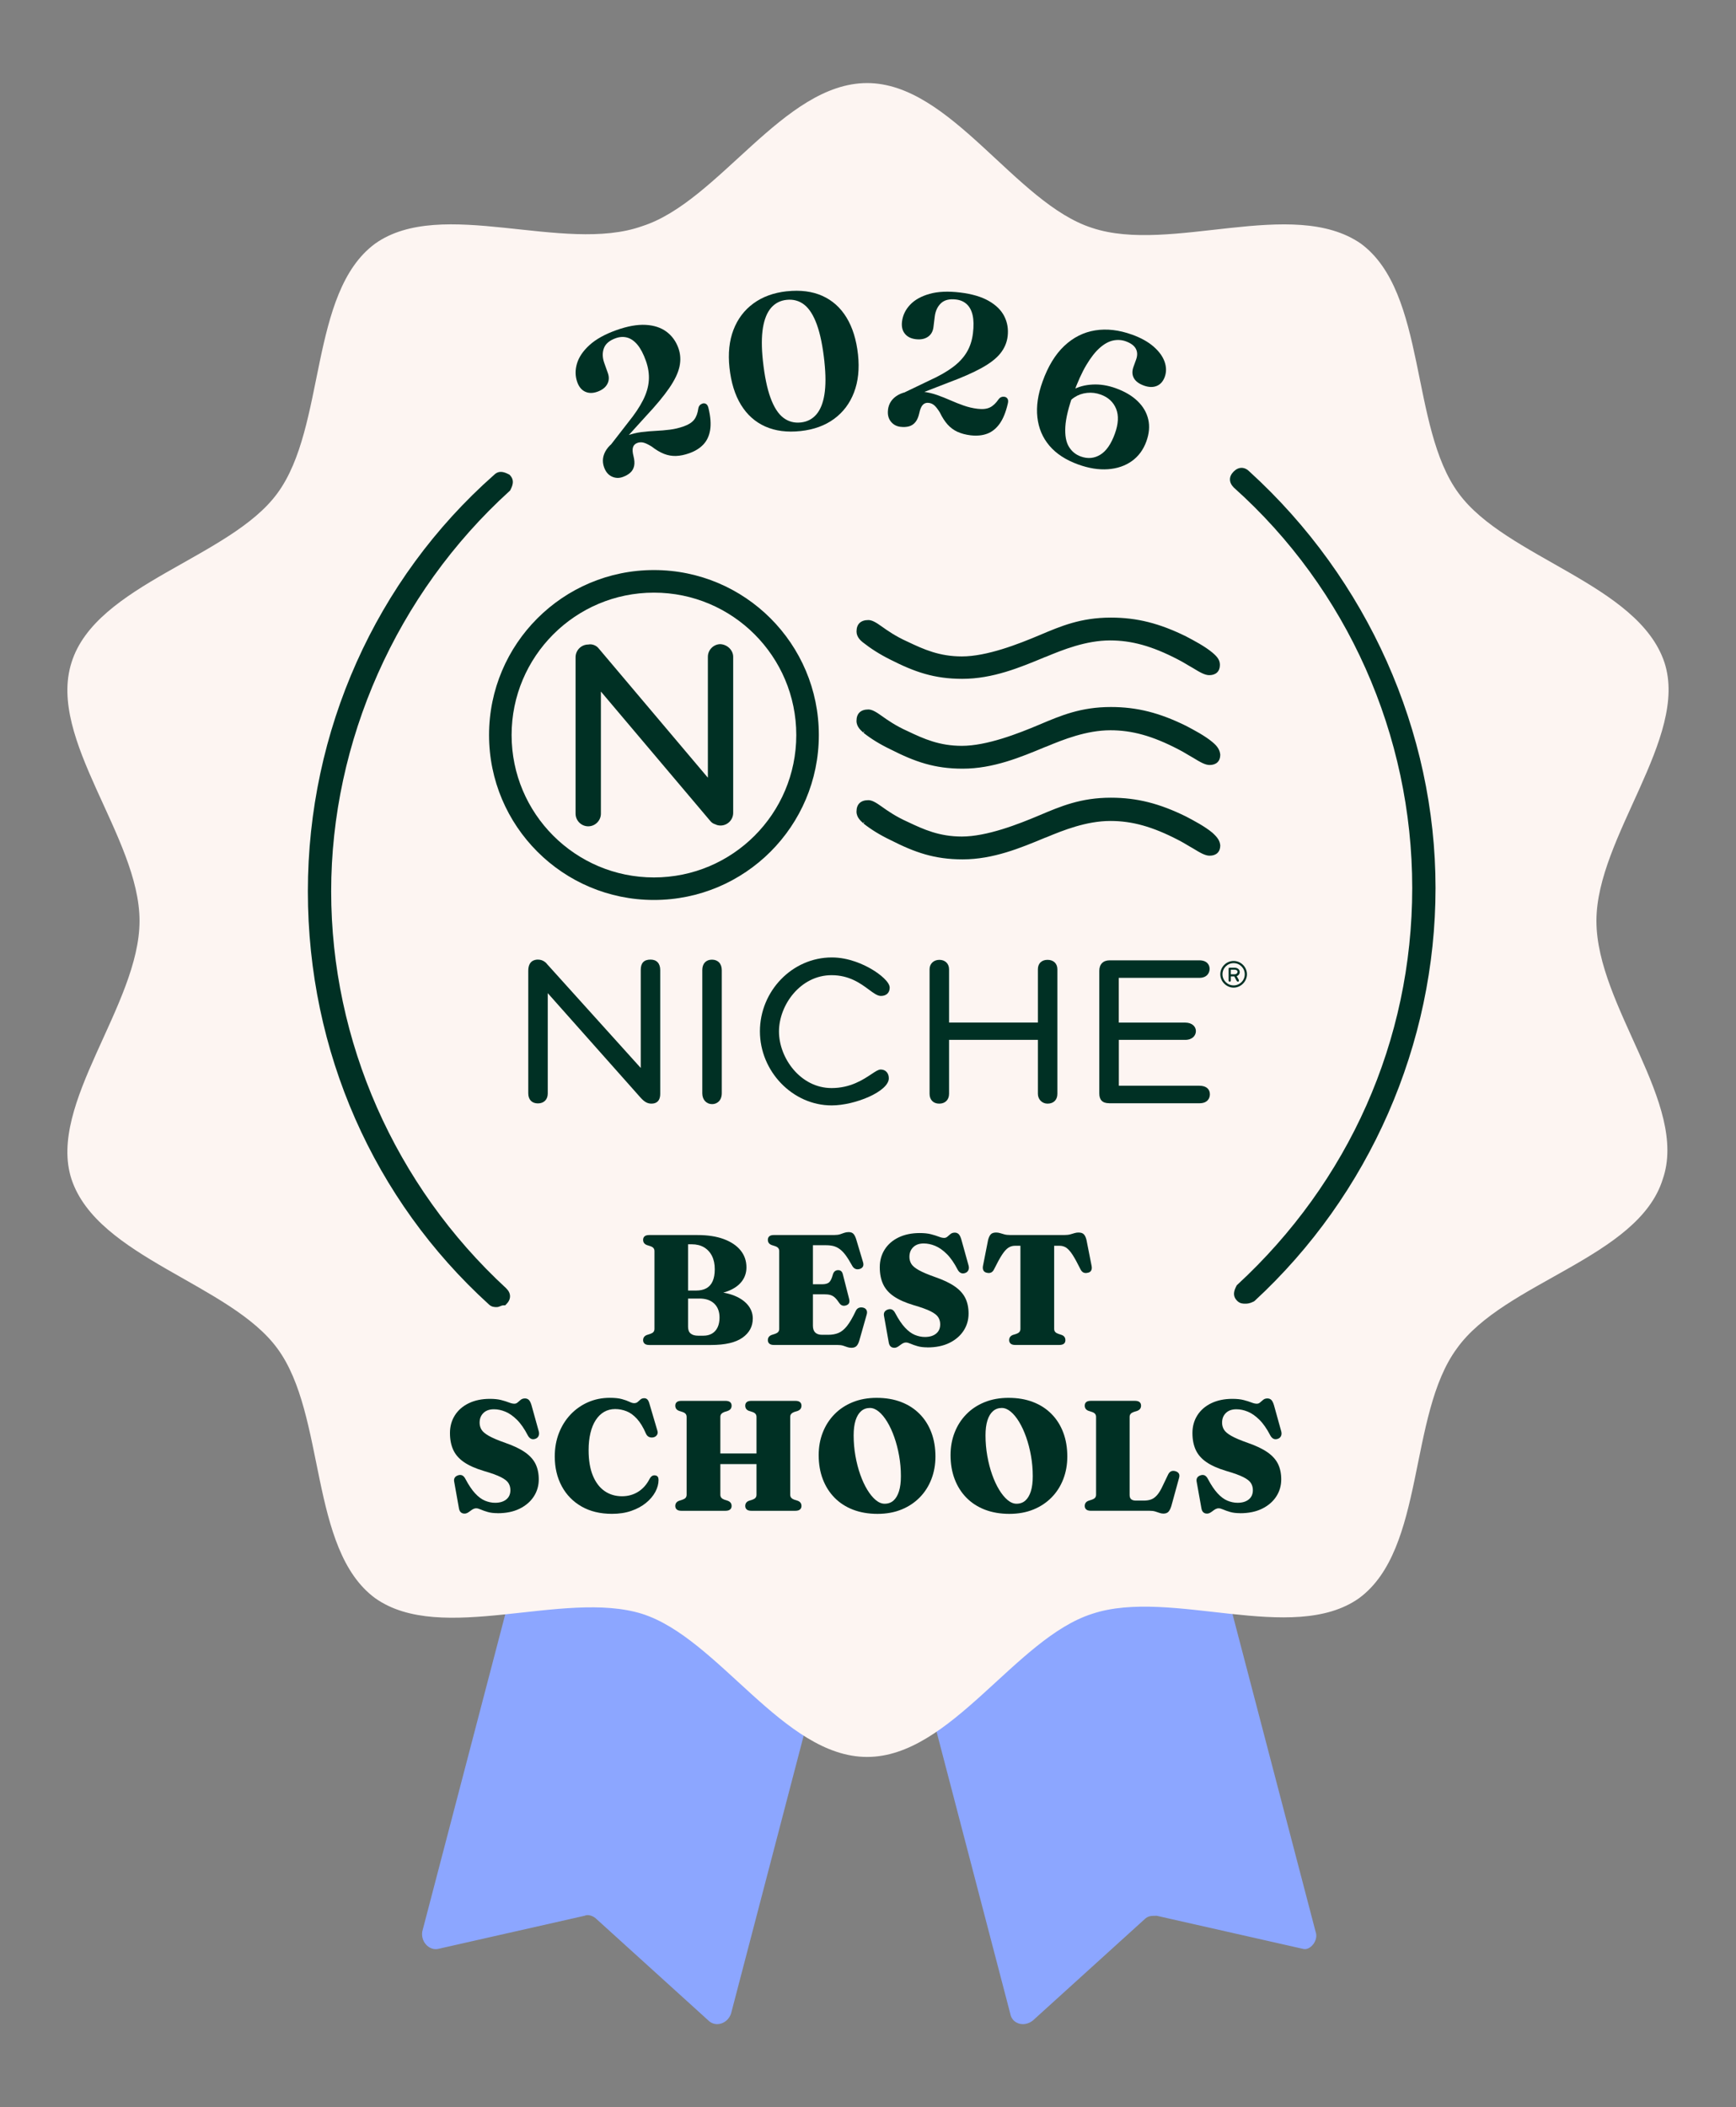
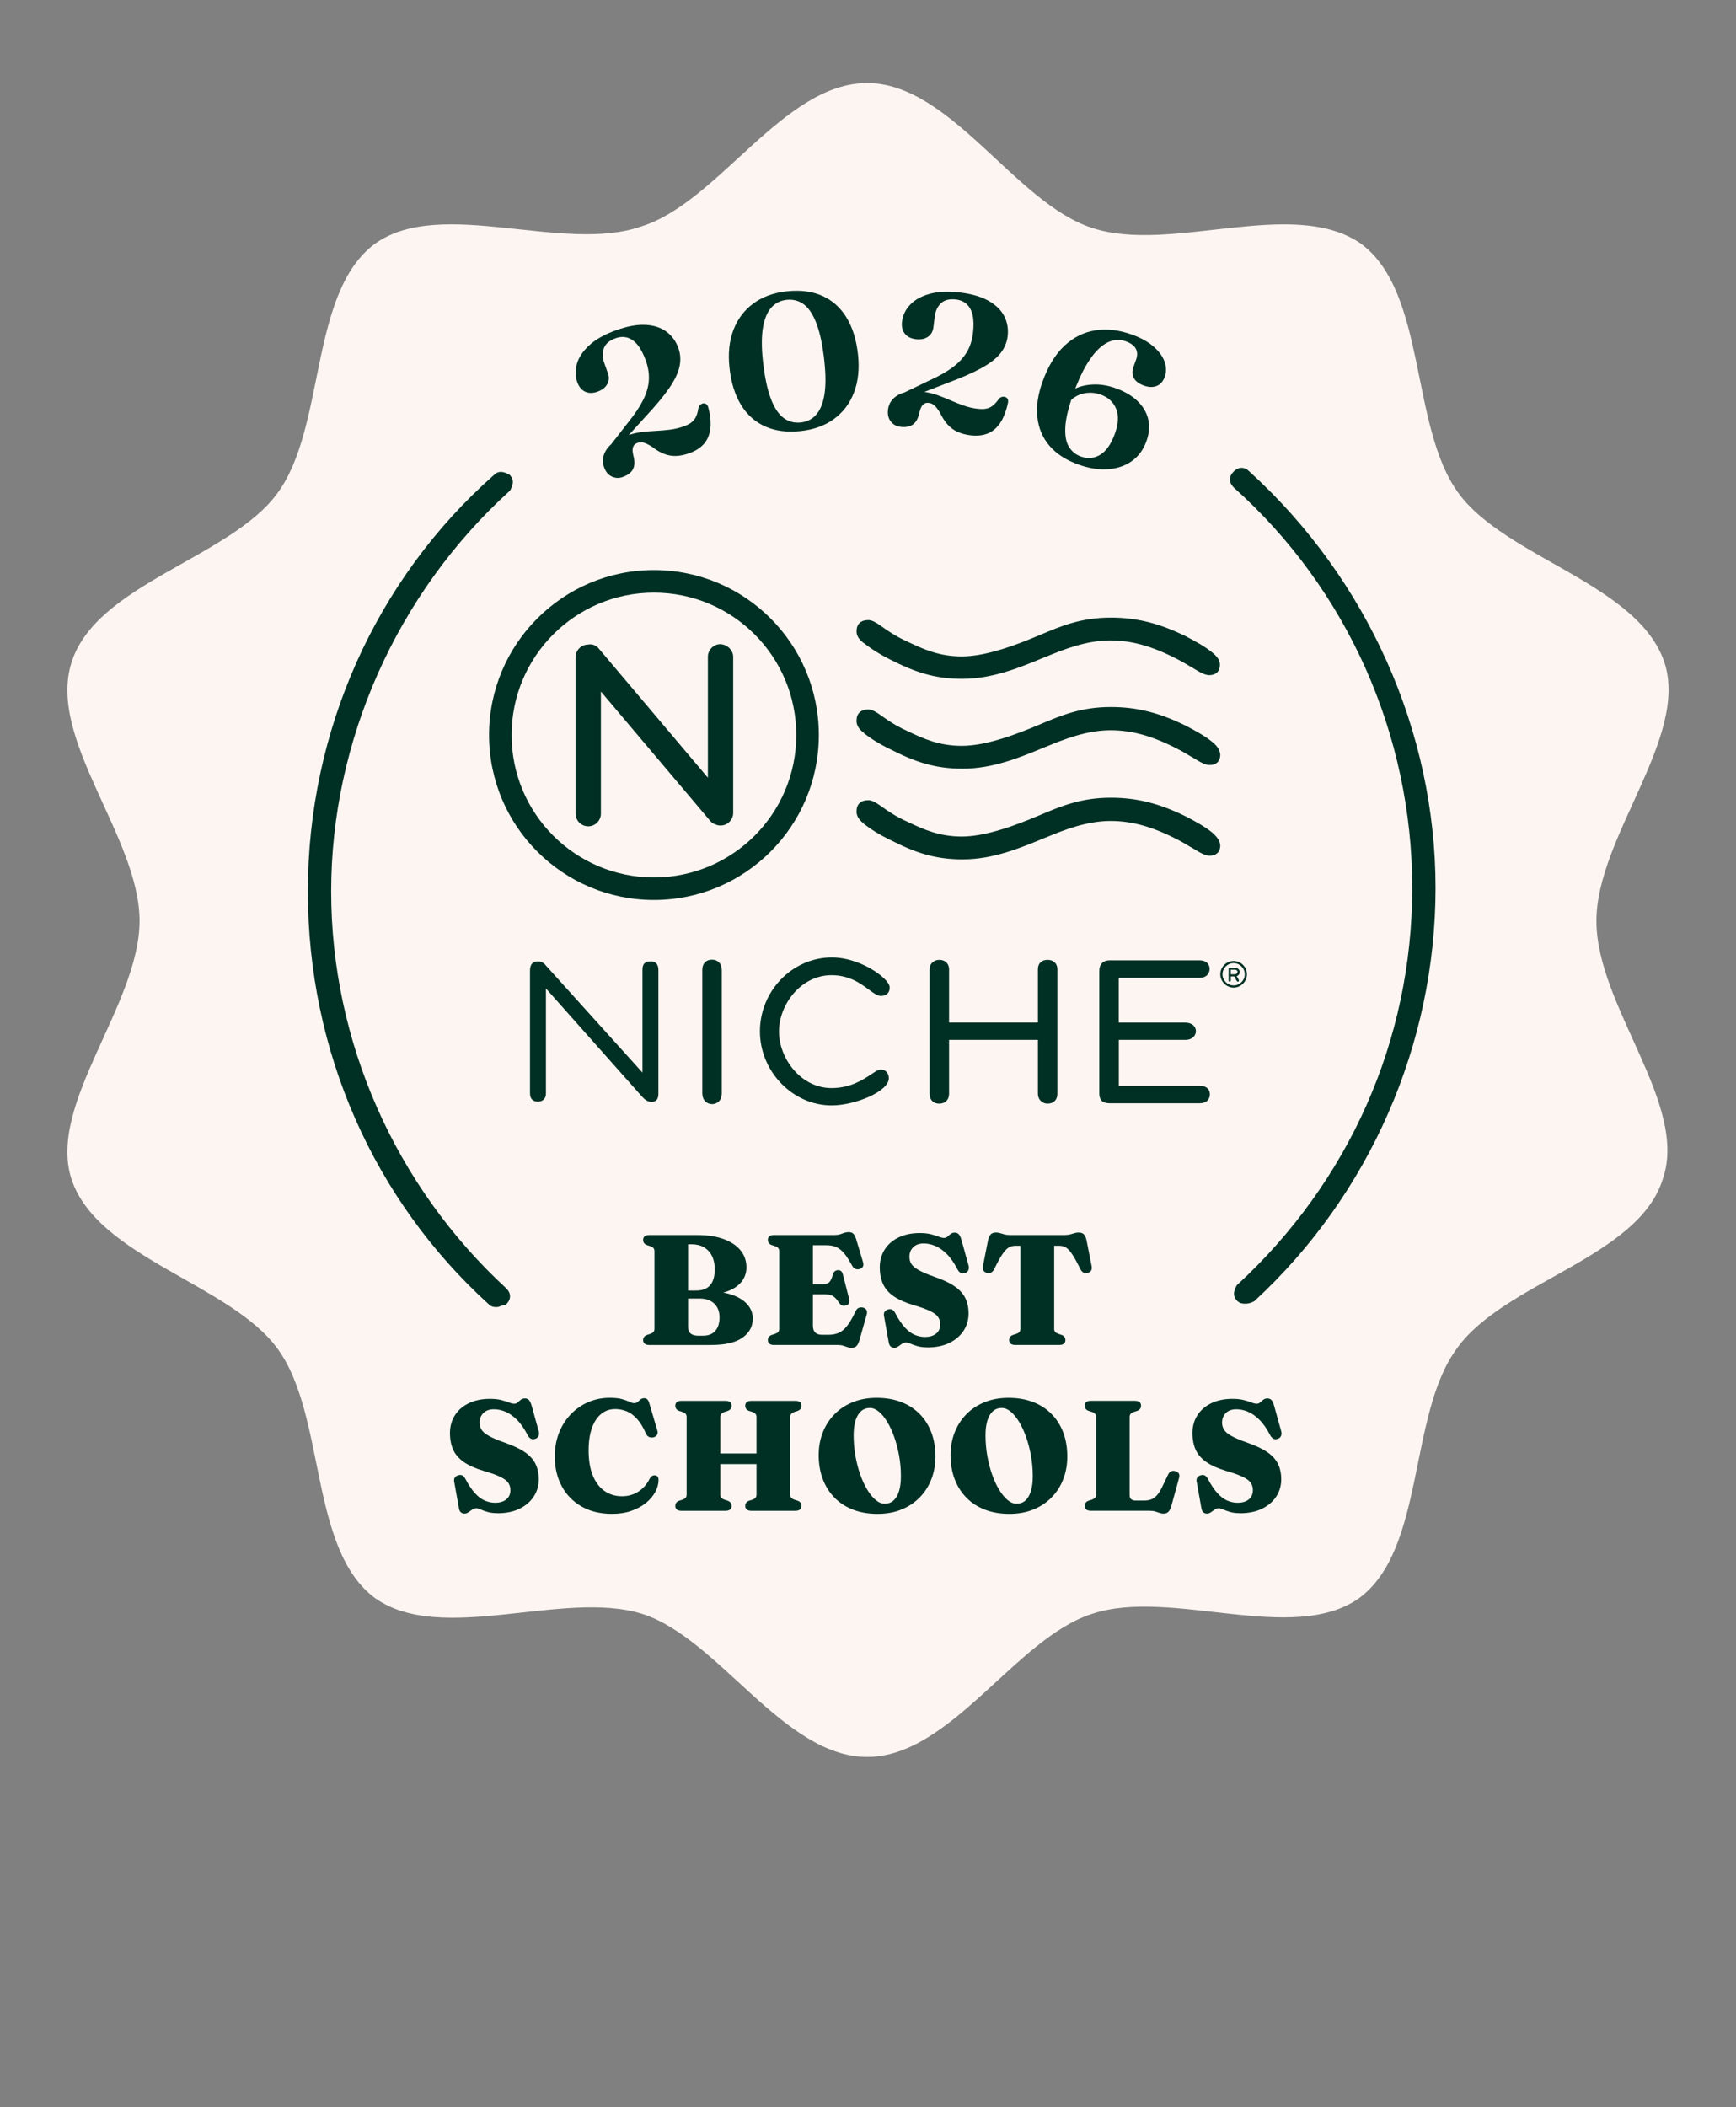
<svg xmlns="http://www.w3.org/2000/svg" id="_2022" viewBox="0 0 572 694">
  <rect x="0" y="0" width="572" height="694" fill="#808080" stroke="none" />
  <defs>
    <style>.cls-1{fill:#8ca6ff;}.cls-2{fill:#003024;}.cls-3{fill:#fdf5f2;}</style>
  </defs>
  <g id="Ribbons_royal">
-     <path class="cls-1" d="M433.46,636.14l-77.03-294.34c-.57-2.3-2.87-4.02-5.17-3.45l-64.96,16.67-64.96-16.67c-2.3-.57-4.6.57-5.17,3.45l-77.03,294.34c-.57,3.45,2.3,6.32,5.17,5.75l48.29-10.92c1.15-.57,2.87,0,4.02,1.15l36.79,33.34c2.3,2.3,6.32,1.15,7.47-2.3l45.99-175.91,45.99,175.91c.57,3.45,4.6,4.6,7.47,2.3l36.79-33.34c1.15-1.15,2.3-1.15,4.02-1.15l48.29,10.92c2.3.57,5.17-2.87,4.02-5.75Z" />
-   </g>
+     </g>
  <g id="Salt_Shape_Sm">
    <path class="cls-3" d="M526.01,303.29c0-27.59,30.47-60.36,22.42-85.08-8.62-25.87-52.31-34.49-67.84-55.76-16.1-21.85-10.35-66.11-32.19-82.21-22.42-15.52-62.66,3.45-88.53-5.17-25.29-8.05-46.56-47.71-74.16-47.71s-48.86,39.09-74.16,47.14c-25.87,9.2-66.11-9.77-87.96,5.75-21.85,16.1-16.1,60.36-32.19,82.21-15.52,21.27-59.79,29.89-67.84,55.76-8.05,25.29,22.42,57.49,22.42,85.08s-30.47,60.36-22.42,85.08c8.62,25.87,52.31,34.49,67.84,55.76,16.1,21.85,10.35,66.11,32.19,82.21,21.85,15.52,62.09-2.87,87.96,5.17,25.29,8.05,46.56,47.14,74.16,47.14s48.86-39.09,74.16-47.14c25.87-8.62,66.11,10.35,87.96-5.17,21.85-16.1,16.1-60.36,32.19-82.21,15.52-21.85,59.79-29.89,67.84-55.76,8.62-24.72-21.85-56.91-21.85-85.08Z" />
  </g>
  <path class="cls-2" d="M248.03,434.31c0,2.57-1.13,4.66-3.38,6.26-2.26,1.6-5.71,2.41-10.36,2.41h-20.35c-.7,0-1.21-.14-1.54-.43-.33-.28-.5-.67-.5-1.15,0-.84.43-1.42,1.28-1.73l1.12-.36c.45-.16.79-.36,1.01-.62s.33-.6.33-1.04v-25.58c0-.41-.11-.75-.33-1.01s-.55-.47-1.01-.62l-1.12-.36c-.85-.31-1.28-.89-1.28-1.73,0-.5.17-.89.5-1.17.33-.28.84-.41,1.54-.41h15.91c3.36,0,6.25.45,8.65,1.34,2.4.9,4.25,2.14,5.53,3.73s1.92,3.45,1.92,5.59c0,1.74-.52,3.29-1.55,4.63-1.04,1.35-2.55,2.4-4.53,3.17-1.99.77-4.4,1.15-7.24,1.15l1.25-1.01c2.82,0,5.29.38,7.42,1.12,2.12.75,3.78,1.8,4.96,3.14,1.18,1.35,1.78,2.91,1.78,4.68ZM230.45,427.69h-6.74v-2.64h5.64c1.36,0,2.5-.25,3.41-.76.92-.51,1.6-1.29,2.06-2.33.46-1.04.69-2.35.69-3.92,0-1.69-.3-3.15-.91-4.37-.61-1.22-1.48-2.17-2.61-2.85-1.13-.67-2.5-1.01-4.1-1.01h-1.18v27.19c0,1,.29,1.74.86,2.21.57.47,1.39.71,2.46.71h1.72c1.12,0,2.07-.24,2.87-.71.8-.47,1.41-1.16,1.83-2.06s.63-1.97.63-3.21c0-1.95-.58-3.48-1.74-4.59s-2.79-1.67-4.9-1.67Z" />
  <path class="cls-2" d="M253,408.34c0-.5.17-.89.5-1.17.33-.28.84-.41,1.54-.41h19.86c.75,0,1.37-.08,1.86-.23.49-.16.95-.31,1.38-.48.44-.16.93-.25,1.49-.25.7,0,1.23.2,1.59.59s.68,1.04.94,1.94l2.2,7.35c.17.55.17,1.02,0,1.4-.17.38-.51.66-.99.83-.58.19-1.09.19-1.54-.01s-.82-.57-1.1-1.13c-.75-1.36-1.45-2.48-2.09-3.35s-1.3-1.55-1.96-2.03c-.66-.48-1.35-.81-2.08-1-.72-.18-1.54-.27-2.44-.27h-4.31v26.52c0,1,.26,1.75.77,2.24.51.49,1.26.74,2.23.74h2.06c1.27,0,2.39-.2,3.37-.61s1.91-1.17,2.8-2.29c.89-1.12,1.85-2.76,2.87-4.92.23-.5.54-.84.94-1.02.4-.18.85-.23,1.36-.14.56.1.96.36,1.21.76.25.41.29.91.12,1.51l-2.4,8.46c-.24.86-.55,1.5-.93,1.91-.38.41-.95.62-1.71.62-.5,0-.96-.08-1.37-.23-.41-.16-.87-.31-1.37-.47s-1.13-.23-1.88-.23h-20.88c-.7,0-1.21-.14-1.54-.43-.33-.28-.5-.67-.5-1.15,0-.84.43-1.42,1.28-1.73l1.12-.36c.45-.16.79-.36,1.01-.62s.33-.6.33-1.01v-25.61c0-.41-.11-.75-.33-1.01s-.55-.47-1.01-.62l-1.12-.36c-.85-.31-1.28-.89-1.28-1.73ZM263.68,422.98h7.19c1.08,0,1.86-.22,2.33-.65.47-.43.87-1.26,1.2-2.48.14-.53.36-.92.67-1.16s.66-.36,1.06-.36c.84-.02,1.37.45,1.59,1.4l2.06,8.07c.14.59.13,1.05-.03,1.38-.16.34-.46.58-.92.74s-.87.18-1.25.07-.71-.37-.99-.76c-.54-.81-1.04-1.43-1.49-1.85-.45-.42-.96-.71-1.51-.87-.56-.16-1.27-.23-2.14-.23h-7.76v-3.29Z" />
  <path class="cls-2" d="M305.57,443.76c-1.27,0-2.36-.13-3.28-.4-.91-.27-1.67-.53-2.27-.8-.6-.27-1.09-.4-1.48-.4s-.73.09-1.04.26c-.31.17-.62.38-.92.61-.3.23-.6.44-.9.61-.3.17-.64.26-1.01.26-.49,0-.89-.14-1.21-.43s-.54-.75-.64-1.41l-1.57-8.79c-.07-.47,0-.87.21-1.2.21-.34.56-.59,1.04-.76.54-.19,1.01-.18,1.42.01.41.2.76.59,1.06,1.18,1.08,2.04,2.15,3.62,3.21,4.76,1.06,1.14,2.14,1.94,3.23,2.39s2.2.69,3.33.69c1.53,0,2.76-.36,3.67-1.09.91-.72,1.37-1.75,1.37-3.08,0-.86-.21-1.63-.64-2.32s-1.27-1.34-2.52-1.97c-1.25-.63-3.13-1.31-5.62-2.03-2.7-.81-4.86-1.77-6.49-2.88s-2.81-2.45-3.54-4.02c-.73-1.57-1.1-3.43-1.1-5.59s.54-4.13,1.62-5.83c1.08-1.7,2.61-3.03,4.58-3.98s4.3-1.44,6.96-1.44c1.46,0,2.7.13,3.71.39,1.01.26,1.86.53,2.56.8.7.28,1.29.41,1.78.41.42,0,.78-.14,1.1-.43.31-.28.65-.57,1.02-.87.37-.29.83-.44,1.38-.44.5,0,.93.16,1.27.48s.64.92.9,1.8l2.38,8.56c.16.59.13,1.1-.08,1.55-.21.45-.57.76-1.1.93-.52.17-.99.16-1.4-.05s-.74-.56-1.01-1.06c-1.13-2.19-2.33-3.92-3.59-5.17s-2.54-2.15-3.83-2.68c-1.29-.53-2.54-.79-3.76-.79-1.48,0-2.64.41-3.47,1.23-.84.82-1.25,1.88-1.25,3.2,0,.81.2,1.56.6,2.25.4.69,1.21,1.38,2.44,2.08,1.23.7,3.05,1.47,5.47,2.32,2.68.93,4.82,1.95,6.43,3.07s2.76,2.39,3.48,3.84c.71,1.45,1.07,3.15,1.07,5.1,0,2.07-.54,3.95-1.63,5.63-1.09,1.68-2.64,3.02-4.66,4.02-2.02,1-4.45,1.5-7.29,1.5Z" />
  <path class="cls-2" d="M332.85,406.76h17.9c.75,0,1.38-.07,1.91-.22.52-.15.99-.28,1.41-.41.42-.13.84-.19,1.28-.19.77,0,1.34.18,1.72.54.38.36.69.98.91,1.86l1.7,8.61c.12.62.07,1.13-.16,1.53-.23.4-.62.64-1.18.72-.51.12-.95.09-1.35-.09-.39-.18-.72-.54-.98-1.07-1.01-2.05-1.88-3.63-2.6-4.75-.72-1.11-1.41-1.89-2.06-2.33-.65-.44-1.4-.66-2.23-.66h-1.78v27.37c0,.41.11.75.34,1.01s.56.46.99.62l1.12.36c.84.31,1.25.89,1.25,1.73,0,1.05-.68,1.58-2.04,1.58h-14.45c-.7,0-1.21-.14-1.54-.43-.33-.28-.5-.67-.5-1.15,0-.84.42-1.42,1.25-1.73l1.15-.36c.44-.16.76-.36.98-.62s.33-.6.33-1.01v-27.37h-1.78c-.82,0-1.56.22-2.22.66-.66.44-1.35,1.22-2.08,2.33-.72,1.11-1.59,2.7-2.6,4.75-.26.54-.59.89-.98,1.07-.39.18-.84.21-1.35.09-.54-.09-.92-.33-1.15-.72-.23-.4-.29-.91-.18-1.53l1.7-8.61c.24-.88.55-1.5.93-1.86.37-.36.95-.54,1.71-.54.43,0,.86.06,1.28.19.42.13.89.27,1.41.41.52.15,1.16.22,1.91.22Z" />
  <path class="cls-2" d="M163.95,498.37c-1.27,0-2.36-.13-3.28-.4-.91-.27-1.67-.53-2.27-.8-.6-.27-1.09-.4-1.48-.4s-.73.09-1.04.26c-.31.17-.62.38-.92.61-.3.23-.6.44-.9.61-.3.17-.64.26-1.01.26-.49,0-.89-.14-1.21-.43s-.54-.75-.64-1.41l-1.57-8.79c-.07-.47,0-.87.21-1.2.21-.34.56-.59,1.04-.76.54-.19,1.01-.18,1.42.01.41.2.76.59,1.06,1.18,1.08,2.04,2.15,3.62,3.21,4.76,1.06,1.14,2.14,1.94,3.23,2.39s2.2.69,3.33.69c1.53,0,2.76-.36,3.67-1.09.91-.72,1.37-1.75,1.37-3.08,0-.86-.21-1.63-.64-2.32s-1.27-1.34-2.52-1.97c-1.25-.63-3.13-1.31-5.62-2.03-2.7-.81-4.86-1.77-6.49-2.88s-2.81-2.45-3.54-4.02c-.73-1.57-1.1-3.43-1.1-5.59s.54-4.13,1.62-5.83c1.08-1.7,2.61-3.03,4.58-3.98s4.3-1.44,6.96-1.44c1.46,0,2.7.13,3.71.39,1.01.26,1.86.53,2.56.8.7.28,1.29.41,1.78.41.42,0,.78-.14,1.1-.43.31-.28.65-.57,1.02-.87.37-.29.83-.44,1.38-.44.5,0,.93.16,1.27.48s.64.92.9,1.8l2.38,8.56c.16.59.13,1.1-.08,1.55-.21.45-.57.76-1.1.93-.52.17-.99.16-1.4-.05s-.74-.56-1.01-1.06c-1.13-2.19-2.33-3.92-3.59-5.17s-2.54-2.15-3.83-2.68c-1.29-.53-2.54-.79-3.76-.79-1.48,0-2.64.41-3.47,1.23-.84.82-1.25,1.88-1.25,3.2,0,.81.2,1.56.6,2.25.4.69,1.21,1.38,2.44,2.08,1.23.7,3.05,1.47,5.47,2.32,2.68.93,4.82,1.95,6.43,3.07s2.76,2.39,3.48,3.84c.71,1.45,1.07,3.15,1.07,5.1,0,2.07-.54,3.95-1.63,5.63-1.09,1.68-2.64,3.02-4.66,4.02-2.02,1-4.45,1.5-7.29,1.5Z" />
  <path class="cls-2" d="M216.99,487.4c0,1.33-.36,2.65-1.07,3.97-.71,1.32-1.74,2.53-3.07,3.62-1.33,1.09-2.94,1.97-4.83,2.62-1.89.66-4.02.98-6.39.98-3.87,0-7.21-.81-10.02-2.42s-4.99-3.84-6.52-6.69c-1.53-2.85-2.3-6.11-2.3-9.8,0-2.78.46-5.34,1.37-7.68.91-2.34,2.19-4.39,3.84-6.13s3.57-3.09,5.77-4.05c2.2-.96,4.58-1.44,7.15-1.44,1.66,0,3,.14,4.02.43,1.03.28,1.85.58,2.46.88.61.3,1.12.45,1.54.45.49,0,.88-.14,1.19-.41.3-.28.61-.55.93-.82s.72-.4,1.23-.4c.38,0,.71.13.98.38s.49.68.67,1.28l2.69,9.13c.14.5.08.94-.18,1.33-.26.39-.64.64-1.12.76-.54.12-1.03.08-1.48-.12-.44-.2-.79-.57-1.03-1.12-.89-2.07-1.88-3.69-2.97-4.88s-2.23-2.01-3.44-2.48-2.45-.71-3.74-.71-2.55.31-3.62.93-1.99,1.52-2.76,2.7c-.77,1.18-1.35,2.61-1.75,4.28s-.6,3.54-.6,5.61c0,3.36.47,6.17,1.41,8.43.94,2.26,2.24,3.95,3.89,5.08,1.65,1.13,3.56,1.69,5.72,1.69,1.95,0,3.71-.49,5.28-1.46,1.57-.97,2.83-2.39,3.79-4.26.28-.5.57-.83.89-1s.66-.21,1.04-.14c.37.07.63.22.78.47.16.24.24.56.24.96Z" />
  <path class="cls-2" d="M237.35,492.29c0,.41.11.75.34,1.01s.55.46.97.62l1.12.36c.85.31,1.28.89,1.28,1.73,0,.48-.17.87-.5,1.15s-.84.43-1.54.43h-14.48c-.7,0-1.21-.14-1.54-.43-.33-.28-.5-.67-.5-1.15,0-.84.43-1.42,1.28-1.73l1.12-.36c.45-.16.79-.36,1.01-.62s.33-.6.33-1.01v-25.61c0-.41-.11-.75-.33-1.01s-.55-.47-1.01-.62l-1.12-.36c-.85-.31-1.28-.89-1.28-1.73,0-.5.17-.89.5-1.17.33-.28.84-.41,1.54-.41h14.48c.7,0,1.21.14,1.54.41.33.28.5.67.5,1.17,0,.84-.43,1.42-1.28,1.73l-1.12.36c-.42.16-.74.36-.97.62s-.34.59-.34,1.01v25.61ZM230.89,478.71h22.21v3.49h-22.21v-3.49ZM260.37,492.29c0,.41.11.75.34,1.01.23.26.55.46.97.62l1.15.36c.84.31,1.25.89,1.25,1.73,0,.48-.17.87-.5,1.15-.33.28-.85.43-1.54.43h-14.45c-.7,0-1.21-.14-1.54-.43-.33-.28-.5-.67-.5-1.15,0-.84.42-1.42,1.25-1.73l1.15-.36c.44-.16.76-.36.98-.62s.33-.6.33-1.01v-25.61c0-.41-.11-.75-.33-1.01s-.54-.47-.98-.62l-1.15-.36c-.84-.31-1.25-.89-1.25-1.73,0-.5.17-.89.5-1.17.33-.28.84-.41,1.54-.41h14.45c.7,0,1.21.14,1.54.41.33.28.5.67.5,1.17,0,.84-.42,1.42-1.25,1.73l-1.15.36c-.42.16-.74.36-.97.62-.23.26-.34.59-.34,1.01v25.61Z" />
  <path class="cls-2" d="M288.87,460.39c3,0,5.69.46,8.07,1.38,2.39.92,4.42,2.24,6.1,3.95,1.68,1.71,2.96,3.74,3.85,6.11.89,2.36,1.33,4.99,1.33,7.89,0,2.66-.44,5.13-1.32,7.42-.88,2.29-2.15,4.3-3.82,6.01s-3.67,3.05-6.02,4.01-5,1.44-7.94,1.44-5.66-.46-8.05-1.38c-2.39-.92-4.42-2.24-6.1-3.95-1.68-1.71-2.97-3.75-3.87-6.12-.9-2.37-1.35-5.01-1.35-7.9,0-2.66.44-5.13,1.33-7.41.89-2.29,2.16-4.29,3.83-6,1.66-1.72,3.67-3.05,6.02-4.01s4.99-1.44,7.92-1.44ZM296.84,486.21c0-2.31-.2-4.56-.59-6.75-.39-2.19-.92-4.23-1.59-6.13-.67-1.9-1.44-3.57-2.31-5.01-.87-1.44-1.79-2.56-2.77-3.38-.98-.81-1.96-1.22-2.95-1.22-1.13,0-2.1.35-2.9,1.05-.8.7-1.41,1.72-1.83,3.05-.42,1.34-.63,2.98-.63,4.93,0,2.31.2,4.57.59,6.77.39,2.2.92,4.25,1.59,6.14.67,1.9,1.44,3.56,2.31,4.99s1.79,2.56,2.77,3.38,1.96,1.23,2.95,1.23c1.17,0,2.14-.35,2.93-1.05.78-.7,1.38-1.72,1.8-3.05.42-1.34.63-2.99.63-4.95Z" />
  <path class="cls-2" d="M332.32,460.39c3,0,5.69.46,8.07,1.38,2.39.92,4.42,2.24,6.1,3.95,1.68,1.71,2.96,3.74,3.85,6.11.89,2.36,1.33,4.99,1.33,7.89,0,2.66-.44,5.13-1.32,7.42-.88,2.29-2.15,4.3-3.82,6.01s-3.67,3.05-6.02,4.01-5,1.44-7.94,1.44-5.66-.46-8.05-1.38c-2.39-.92-4.42-2.24-6.1-3.95-1.68-1.71-2.97-3.75-3.87-6.12-.9-2.37-1.35-5.01-1.35-7.9,0-2.66.44-5.13,1.33-7.41.89-2.29,2.16-4.29,3.83-6,1.66-1.72,3.67-3.05,6.02-4.01s4.99-1.44,7.92-1.44ZM340.29,486.21c0-2.31-.2-4.56-.59-6.75-.39-2.19-.92-4.23-1.59-6.13-.67-1.9-1.44-3.57-2.31-5.01-.87-1.44-1.79-2.56-2.77-3.38-.98-.81-1.96-1.22-2.95-1.22-1.13,0-2.1.35-2.9,1.05-.8.7-1.41,1.72-1.83,3.05-.42,1.34-.63,2.98-.63,4.93,0,2.31.2,4.57.59,6.77.39,2.2.92,4.25,1.59,6.14.67,1.9,1.44,3.56,2.31,4.99s1.79,2.56,2.77,3.38,1.96,1.23,2.95,1.23c1.17,0,2.14-.35,2.93-1.05.78-.7,1.38-1.72,1.8-3.05.42-1.34.63-2.99.63-4.95Z" />
  <path class="cls-2" d="M374.65,464.69l-1.12.36c-.44.16-.77.36-.99.62s-.34.59-.34,1.01v25.66c0,.69.18,1.18.54,1.46.36.29.88.43,1.55.43h2.59c.92,0,1.73-.13,2.43-.39.7-.26,1.35-.74,1.96-1.44.61-.7,1.23-1.72,1.85-3.07l1.75-3.65c.26-.55.6-.92,1.01-1.1.41-.18.88-.19,1.4-.04.54.16.92.41,1.14.78.22.36.24.84.07,1.45l-2.53,9.21c-.26.86-.58,1.5-.95,1.91-.37.41-.94.62-1.68.62-.44,0-.86-.08-1.28-.23s-.89-.31-1.42-.47-1.17-.23-1.92-.23h-19.26c-.7,0-1.21-.14-1.54-.43-.33-.28-.5-.67-.5-1.15,0-.84.43-1.42,1.28-1.73l1.12-.36c.45-.16.79-.36,1.01-.62s.33-.6.33-1.01v-25.61c0-.41-.11-.75-.33-1.01s-.55-.47-1.01-.62l-1.12-.36c-.85-.31-1.28-.89-1.28-1.73,0-.5.17-.89.5-1.17.33-.28.84-.41,1.54-.41h14.48c.7,0,1.21.14,1.54.41.33.28.5.67.5,1.17,0,.84-.43,1.42-1.28,1.73Z" />
  <path class="cls-2" d="M408.59,498.37c-1.27,0-2.36-.13-3.28-.4-.91-.27-1.67-.53-2.27-.8-.6-.27-1.09-.4-1.48-.4s-.73.09-1.04.26c-.31.17-.62.38-.92.61-.3.23-.6.44-.9.61-.3.17-.64.26-1.01.26-.49,0-.89-.14-1.21-.43s-.54-.75-.64-1.41l-1.57-8.79c-.07-.47,0-.87.21-1.2.21-.34.56-.59,1.04-.76.54-.19,1.01-.18,1.42.01.41.2.76.59,1.06,1.18,1.08,2.04,2.15,3.62,3.21,4.76,1.06,1.14,2.14,1.94,3.23,2.39s2.2.69,3.33.69c1.53,0,2.76-.36,3.67-1.09.91-.72,1.37-1.75,1.37-3.08,0-.86-.21-1.63-.64-2.32s-1.27-1.34-2.52-1.97c-1.25-.63-3.13-1.31-5.62-2.03-2.7-.81-4.86-1.77-6.49-2.88s-2.81-2.45-3.54-4.02c-.73-1.57-1.1-3.43-1.1-5.59s.54-4.13,1.62-5.83c1.08-1.7,2.61-3.03,4.58-3.98s4.3-1.44,6.96-1.44c1.46,0,2.7.13,3.71.39,1.01.26,1.86.53,2.56.8.7.28,1.29.41,1.78.41.42,0,.78-.14,1.1-.43.31-.28.65-.57,1.02-.87.37-.29.83-.44,1.38-.44.5,0,.93.16,1.27.48s.64.92.9,1.8l2.38,8.56c.16.59.13,1.1-.08,1.55-.21.45-.57.76-1.1.93-.52.17-.99.16-1.4-.05s-.74-.56-1.01-1.06c-1.13-2.19-2.33-3.92-3.59-5.17s-2.54-2.15-3.83-2.68c-1.29-.53-2.54-.79-3.76-.79-1.48,0-2.64.41-3.47,1.23-.84.82-1.25,1.88-1.25,3.2,0,.81.2,1.56.6,2.25.4.69,1.21,1.38,2.44,2.08,1.23.7,3.05,1.47,5.47,2.32,2.68.93,4.82,1.95,6.43,3.07s2.76,2.39,3.48,3.84c.71,1.45,1.07,3.15,1.07,5.1,0,2.07-.54,3.95-1.63,5.63-1.09,1.68-2.64,3.02-4.66,4.02-2.02,1-4.45,1.5-7.29,1.5Z" />
  <path class="cls-2" d="M202.83,148.06l-2.25-.71,6.45-8.31c2.09-2.58,3.7-4.98,4.83-7.21,1.13-2.23,1.77-4.39,1.92-6.49.15-2.1-.17-4.26-.96-6.49-.81-2.28-1.74-4.05-2.77-5.29-1.03-1.24-2.16-2.03-3.37-2.37-1.21-.34-2.48-.27-3.79.19-2.07.74-3.38,1.85-3.92,3.33-.54,1.48-.49,3.1.14,4.87l1.16,3.25c.49,1.37.42,2.61-.2,3.71-.62,1.11-1.7,1.93-3.24,2.48-1.49.53-2.83.53-4.01-.01-1.18-.54-2.06-1.59-2.62-3.16-.69-1.95-.72-3.98-.09-6.11.63-2.13,2.01-4.16,4.13-6.09,2.12-1.93,5.07-3.57,8.83-4.91,3.67-1.31,6.89-1.89,9.66-1.74,2.77.15,5.05.9,6.87,2.25,1.81,1.35,3.12,3.15,3.93,5.41.69,1.95.81,3.97.36,6.07s-1.58,4.46-3.38,7.08-4.35,5.7-7.66,9.23l-10,11.02ZM199.04,153.91c-.72-2.02-.45-3.99.82-5.88,1.27-1.9,3.53-3.42,6.78-4.58,1.58-.56,3.16-.94,4.73-1.14,1.58-.19,3.14-.33,4.7-.4s3.11-.21,4.66-.4,3.08-.56,4.6-1.1c1.58-.56,2.72-1.3,3.41-2.21.69-.91,1.14-2.13,1.35-3.65.08-.48.25-.84.51-1.11.26-.26.57-.44.93-.55.44-.11.83-.04,1.18.2s.6.72.75,1.43c.67,2.78.84,5.14.53,7.08-.31,1.94-1.05,3.53-2.21,4.77s-2.71,2.21-4.65,2.9c-1.54.55-2.99.85-4.35.9-1.36.05-2.69-.18-3.99-.69s-2.66-1.32-4.08-2.42c-1.16-.71-2.07-1.14-2.74-1.29-.67-.15-1.32-.12-1.94.1-.76.27-1.25.75-1.46,1.45-.22.69-.16,1.68.18,2.97.31,1.23.38,2.29.19,3.17s-.6,1.62-1.25,2.21-1.48,1.06-2.5,1.43c-1.25.45-2.45.39-3.61-.15-1.16-.55-2-1.56-2.53-3.03Z" />
  <path class="cls-2" d="M259.27,95.94c4.47-.48,8.36.02,11.67,1.5,3.31,1.48,5.97,3.85,7.97,7.12s3.27,7.35,3.8,12.23c.5,4.69.07,8.85-1.32,12.46-1.38,3.62-3.57,6.52-6.57,8.72-3,2.2-6.67,3.53-11.02,4-4.44.48-8.33-.02-11.65-1.5-3.32-1.48-5.98-3.85-7.99-7.12-2.01-3.27-3.27-7.35-3.8-12.23-.51-4.71-.07-8.88,1.31-12.48s3.58-6.51,6.59-8.71,6.68-3.53,11-4ZM271.65,119.19c-.55-5.11-1.38-9.21-2.5-12.29s-2.51-5.27-4.17-6.56c-1.66-1.29-3.6-1.82-5.81-1.58-2.07.22-3.76,1.09-5.09,2.61-1.32,1.52-2.22,3.72-2.7,6.6-.47,2.88-.48,6.47-.02,10.77.55,5.11,1.39,9.21,2.52,12.29s2.53,5.26,4.2,6.54c1.67,1.28,3.6,1.81,5.79,1.57,2.07-.22,3.76-1.09,5.09-2.61,1.32-1.52,2.22-3.72,2.68-6.6.46-2.88.46-6.46,0-10.73Z" />
  <path class="cls-2" d="M292.58,134.97c.26-2.13,1.38-3.77,3.36-4.89,1.98-1.13,4.69-1.48,8.12-1.07,1.67.2,3.25.57,4.74,1.1s2.96,1.11,4.38,1.74c1.42.63,2.87,1.2,4.35,1.72,1.47.52,3.01.88,4.6,1.07,1.67.2,3.01.05,4.04-.45,1.03-.5,1.97-1.39,2.84-2.66.29-.39.6-.64.95-.76.35-.12.71-.14,1.08-.08.44.1.76.33.97.71.21.38.22.91.04,1.61-.65,2.79-1.55,4.98-2.69,6.57-1.15,1.59-2.52,2.68-4.11,3.27-1.6.59-3.42.76-5.46.52-1.62-.2-3.05-.58-4.29-1.14-1.24-.57-2.33-1.37-3.26-2.4-.93-1.04-1.79-2.37-2.57-3.99-.72-1.15-1.34-1.94-1.87-2.38-.53-.44-1.12-.69-1.78-.77-.8-.1-1.45.12-1.95.64s-.9,1.44-1.17,2.74c-.27,1.24-.69,2.21-1.25,2.92s-1.26,1.18-2.1,1.42c-.84.24-1.8.29-2.88.16-1.32-.16-2.37-.75-3.16-1.75-.79-1.01-1.1-2.29-.91-3.84ZM298.58,131.43l-1.69-1.64,9.49-4.55c3.02-1.37,5.54-2.8,7.54-4.29,2-1.49,3.54-3.14,4.62-4.95,1.08-1.81,1.76-3.89,2.04-6.23.29-2.41.25-4.4-.11-5.97s-1.02-2.78-1.95-3.63c-.93-.85-2.09-1.35-3.48-1.52-2.18-.27-3.85.14-4.99,1.22-1.14,1.08-1.83,2.55-2.06,4.42l-.42,3.42c-.17,1.44-.79,2.52-1.84,3.23-1.05.71-2.39.97-4.01.77-1.57-.19-2.77-.79-3.58-1.81-.82-1.01-1.13-2.34-.93-4,.25-2.05,1.13-3.89,2.65-5.51s3.66-2.82,6.42-3.6c2.76-.78,6.13-.93,10.09-.45,3.87.47,7.01,1.39,9.42,2.77,2.41,1.38,4.12,3.07,5.13,5.08s1.38,4.21,1.09,6.6c-.25,2.05-1.05,3.91-2.39,5.59s-3.41,3.28-6.2,4.82-6.44,3.15-10.98,4.83l-13.87,5.38Z" />
  <path class="cls-2" d="M373.01,110.21c2.96,1.07,5.33,2.4,7.12,3.97s2.99,3.23,3.6,4.97c.6,1.73.62,3.38.06,4.95-.55,1.51-1.43,2.51-2.65,3.01-1.22.5-2.64.46-4.24-.12-1.62-.59-2.73-1.41-3.31-2.48s-.62-2.3-.11-3.71l.85-2.35c.49-1.35.47-2.54-.07-3.57-.53-1.03-1.64-1.86-3.33-2.47-1.31-.47-2.69-.56-4.13-.27-1.44.3-2.91,1.09-4.39,2.39-1.49,1.3-2.97,3.18-4.44,5.64s-2.9,5.61-4.29,9.46c-1.61,4.46-2.5,8.11-2.66,10.94-.16,2.83.23,5.02,1.17,6.56.94,1.54,2.24,2.61,3.91,3.21,2.29.83,4.43.64,6.41-.56,1.98-1.2,3.59-3.51,4.83-6.94,1.18-3.25,1.31-5.99.41-8.21-.91-2.22-2.59-3.78-5.06-4.67-1.49-.54-3-.73-4.53-.56-1.53.16-2.91.65-4.15,1.46-1.24.81-2.18,1.9-2.83,3.28l-1.65-1.47c.75-1.79,2.05-3.21,3.9-4.25s4.02-1.64,6.53-1.77c2.5-.14,5.08.27,7.72,1.23,2.96,1.07,5.34,2.48,7.16,4.24,1.82,1.76,2.98,3.76,3.5,6.01.52,2.25.31,4.66-.62,7.24-1,2.77-2.61,4.94-4.8,6.5-2.2,1.56-4.82,2.45-7.85,2.67-3.04.22-6.32-.3-9.86-1.58-4.05-1.47-7.19-3.52-9.44-6.17-2.25-2.65-3.57-5.78-3.96-9.37-.4-3.59.17-7.5,1.7-11.73,1.8-5.04,4.19-8.96,7.16-11.76s6.37-4.51,10.19-5.12c3.82-.61,7.87-.14,12.16,1.41Z" />
  <path class="cls-2" d="M167.81,156.31l-.18-.09c-1.16-.58-3.1-1.55-4.83.18-39,34.41-61.36,84.41-61.36,137.18s21.73,101.57,59.58,135.98c.94.94,1.94.94,2.61.94.49,0,.88-.16,1.23-.31.34-.14.64-.27,1.07-.27h.52l.37-.37c.82-.81,1.23-1.69,1.23-2.61s-.41-1.79-1.27-2.64c-36.64-33.78-57.66-81.43-57.66-130.73s21.43-97.95,58.8-131.87l.17-.16.1-.21c.58-1.16,1.55-3.1-.23-4.89l-.14-.14Z" />
  <path class="cls-2" d="M411.7,155.31c-1.63-1.63-3.59-1.63-5.22,0-1.63,1.63-1.63,3.58.05,5.27,37.37,33.4,58.79,81.47,58.79,131.86s-21.02,96.95-57.66,130.73l-.17.16-.1.21c-.58,1.16-1.55,3.1.24,4.89.94.94,1.94.94,2.61.94s1.45,0,2.86-.71l.29-.2c37.89-34.97,59.61-84.55,59.61-136.01s-22.36-101.68-61.3-137.13Z" />
-   <path class="cls-2" d="M214.72,363.49c-1.37,0-2.36-.54-3.67-1.99l-30.57-34.4v33.07c0,1.97-1.27,3.24-3.24,3.24s-3.18-1.21-3.18-3.32v-40.36c0-3.2,1.99-3.68,3.18-3.68,1.86,0,2.86,1.26,3.05,1.52l30.83,34.17v-32.3c0-2.28,1.06-3.39,3.24-3.39,2.02,0,3.18,1.26,3.18,3.46v40.73c0,2.83-1.76,3.24-2.81,3.24h0Z" />
  <path class="cls-2" d="M214.35,316.64c-2.02,0-2.66,1.01-2.66,2.8v33.82l-31.88-35.33s-.86-1.3-2.59-1.3c-1.94,0-2.59,1.3-2.59,3.09v40.36c0,1.87,1.01,2.74,2.59,2.74,1.44,0,2.66-.79,2.66-2.66v-34.61l31.59,35.54c1.3,1.44,2.16,1.8,3.24,1.8,1.22,0,2.23-.58,2.23-2.66v-40.73c0-1.87-.86-2.88-2.59-2.88v.02Z" />
  <path class="cls-2" d="M234.64,363.64c-1.91,0-3.24-1.46-3.24-3.53v-40.65c0-2.09,1.22-3.39,3.18-3.39s3.24,1.3,3.24,3.46v40.51c0,2.49-1.59,3.61-3.18,3.61h0Z" />
  <path class="cls-2" d="M234.57,316.64c-1.51,0-2.59.93-2.59,2.8v40.65c0,1.65,1.01,2.95,2.66,2.95,1.44,0,2.59-1.01,2.59-3.02v-40.51c0-2.08-1.22-2.88-2.66-2.88h0Z" />
  <path class="cls-2" d="M274,364.07c-12.8,0-23.61-11.17-23.61-24.4s10.62-24.33,23.69-24.33c5.63,0,10.56,2.37,12.99,3.79,3.02,1.75,6.08,4.34,6.08,6.15,0,1.69-1.11,2.74-2.89,2.74-1.15,0-2.37-.91-3.92-2.05-2.73-2.02-6.46-4.79-12.34-4.79-10.22,0-17.33,9.78-17.33,18.55s7.12,18.63,17.33,18.63c6.23,0,10.41-2.78,13.18-4.62,1.36-.9,2.25-1.49,3.01-1.49,1.6,0,2.67,1.16,2.67,2.89,0,4.31-11.07,8.93-18.86,8.93h0Z" />
-   <path class="cls-2" d="M290.19,352.84c-1.87,0-6.9,6.12-16.19,6.12-10.15,0-17.92-9.57-17.92-19.21,0-11.59,9.57-19.14,17.92-19.14,9.35,0,13.53,6.84,16.26,6.84,1.51,0,2.3-.86,2.3-2.16,0-2.59-9.28-9.35-18.49-9.35-13.45,0-23.1,11.3-23.1,23.74,0,13.53,11.01,23.82,23.02,23.82,9.28,0,18.27-5.25,18.27-8.34,0-1.44-.86-2.3-2.08-2.3h0Z" />
  <path class="cls-2" d="M345.16,363.49c-1.81,0-3.18-1.4-3.18-3.24v-17.76h-29.27v17.76c0,1.97-1.27,3.24-3.24,3.24s-3.18-1.27-3.18-3.24v-41.02c0-1.83,1.34-3.1,3.24-3.1s3.18,1.28,3.18,3.1v17.55h29.27v-17.55c0-1.91,1.22-3.1,3.18-3.1s3.24,1.22,3.24,3.1v41.02c0,2-1.25,3.24-3.24,3.24Z" />
  <path class="cls-2" d="M345.16,316.72c-1.8,0-2.59,1.08-2.59,2.52v18.13h-30.44v-18.13c0-1.44-1.01-2.52-2.59-2.52s-2.66.93-2.66,2.52v41.02c0,1.51.86,2.66,2.59,2.66s2.66-1.08,2.66-2.66v-18.35h30.44v18.35c0,1.44,1.01,2.66,2.59,2.66,1.8,0,2.66-1.08,2.66-2.66v-41.02c0-1.44-.86-2.52-2.66-2.52Z" />
  <path class="cls-2" d="M365.45,363.35c-2.19,0-3.24-1.06-3.24-3.24v-40.36c0-2.17,1.27-3.46,3.39-3.46h29.57c2.5,0,3.39,1.46,3.39,2.81s-.89,2.96-3.39,2.96h-26.54v14.73h21.8c2.49,0,3.61,1.41,3.61,2.81s-1.11,2.89-3.53,2.89h-21.86v15.1h26.54c2.17,0,3.46,1.05,3.46,2.81,0,1.43-.89,2.96-3.39,2.96h-29.8Z" />
  <path class="cls-2" d="M395.17,358.16h-27.12v-16.26h22.45c2.08,0,2.95-1.22,2.95-2.3,0-1.22-1.01-2.23-3.02-2.23h-22.38v-15.9h27.12c2.08,0,2.8-1.22,2.8-2.37s-.72-2.23-2.8-2.23h-29.57c-1.8,0-2.8,1.01-2.8,2.88v40.36c0,1.65.58,2.66,2.66,2.66h29.79c2.08,0,2.8-1.15,2.8-2.37,0-1.36-.93-2.23-2.88-2.23h0Z" />
  <path class="cls-2" d="M406.76,320.88h-1.22v-1.51h1.22c.58,0,1.01.29,1.01.72-.07.43-.36.79-1.01.79ZM408.48,320.16c0-.86-.72-1.44-1.65-1.44h-1.65c-.29,0-.36.14-.36.36v3.81c0,.29.14.43.36.43s.36-.14.36-.43v-1.3h1.15l.72,1.36s.21.36.43.36c.29,0,.36-.14.36-.36s-.14-.43-.14-.43l-.58-1.01c.72-.29,1.01-.86,1.01-1.36h0Z" />
  <path class="cls-2" d="M406.47,324.55c-2.02,0-3.67-1.65-3.67-3.67s1.65-3.67,3.67-3.67,3.67,1.65,3.67,3.67-1.65,3.67-3.67,3.67ZM406.47,316.5c-2.45,0-4.39,2.02-4.39,4.39s2.02,4.39,4.39,4.39,4.39-2.02,4.39-4.39-1.94-4.39-4.39-4.39Z" />
  <path class="cls-2" d="M215.47,187.75c-30,0-54.33,24.33-54.33,54.33s24.32,54.33,54.33,54.33,54.33-24.32,54.33-54.33-24.32-54.33-54.33-54.33h0ZM215.47,288.99c-25.9,0-46.9-21-46.9-46.9s21-46.9,46.9-46.9,46.9,21,46.9,46.9-21,46.9-46.9,46.9Z" />
  <path class="cls-2" d="M399.52,244.43c-2.56-2.15-6.19-4.03-8.74-5.38-8.74-4.3-16.15-6.19-24.75-6.19-9.95,0-16.54,2.83-23.54,5.79-7,2.96-17.36,7-25.56,7-7.4,0-12.51-2.29-17.89-4.85-3.91-1.75-6.59-3.63-8.48-4.98-1.88-1.35-3.23-2.15-4.44-2.15-2.56,0-3.91,1.35-3.91,3.77,0,2.02,1.62,3.23,2.15,3.77l.54-.41-.41.54c2.56,2.02,5.38,3.77,9.01,5.51,7.94,4.03,14.39,6.32,23.68,6.32,10.09,0,19.1-3.77,27.18-7.13l.41-.14c5.51-2.29,13.18-5.38,21.12-5.38,7.13,0,13.86,1.88,22.19,6.19,1.88.94,3.5,2.02,4.98,2.83,2.42,1.48,4.03,2.42,5.51,2.42,2.15,0,3.5-1.21,3.5-3.36-.14-1.62-.94-2.83-2.56-4.17h0Z" />
  <path class="cls-2" d="M399.52,274.3c-2.56-2.15-6.19-4.03-8.74-5.38-8.74-4.3-16.15-6.19-24.75-6.19-9.95,0-16.54,2.83-23.54,5.79-7,2.96-17.36,7-25.56,7-7.4,0-12.51-2.29-17.89-4.85-3.91-1.75-6.59-3.63-8.48-4.98-1.88-1.35-3.23-2.15-4.44-2.15-2.56,0-3.91,1.35-3.91,3.77,0,2.02,1.62,3.23,2.15,3.77l.54-.41-.41.54c2.56,2.02,5.38,3.77,9.01,5.51,7.94,4.03,14.39,6.32,23.68,6.32,10.09,0,19.1-3.77,27.18-7.13l.41-.14c5.51-2.29,13.18-5.38,21.12-5.38,7.13,0,13.86,1.88,22.19,6.19,1.88.94,3.5,2.02,4.98,2.83,2.42,1.48,4.03,2.42,5.51,2.42,2.15,0,3.5-1.21,3.5-3.36-.14-1.62-.94-2.69-2.56-4.17h0Z" />
  <path class="cls-2" d="M284.37,211.61l.54-.41-.54.41c2.56,2.02,5.51,3.91,9.01,5.65,7.94,4.03,14.39,6.32,23.68,6.32,10.09,0,19.1-3.77,27.18-7.13l.41-.14c5.51-2.29,13.18-5.38,21.12-5.38,7.13,0,13.86,1.88,22.19,6.19,1.88.94,3.5,2.02,4.98,2.83,2.42,1.48,4.03,2.42,5.51,2.42,2.15,0,3.5-1.21,3.5-3.36,0-1.48-.67-2.56-2.42-4.03-2.56-2.15-6.19-4.03-8.74-5.38-8.74-4.3-16.15-6.19-24.75-6.19-9.95,0-16.54,2.83-23.54,5.79-7,2.96-17.36,7-25.56,7-7.4,0-12.51-2.29-17.89-4.85-3.91-1.75-6.59-3.63-8.48-4.98-1.88-1.35-3.23-2.15-4.44-2.15-2.56,0-3.91,1.35-3.91,3.77,0,1.88,1.48,3.09,2.15,3.63h0Z" />
  <path class="cls-2" d="M237.41,212.15h0c-2.29,0-4.17,1.88-4.17,4.17v39.82l-35.92-42.51c-.8-1.08-2.29-1.62-3.5-1.35-2.29,0-4.17,1.88-4.17,4.17v51.53c0,2.29,1.88,4.17,4.17,4.17s4.17-1.88,4.17-4.17v-40.22l36.05,42.64c.41.54,1.08.94,1.62,1.08.54.27,1.08.41,1.75.41,2.29,0,4.17-1.88,4.17-4.17v-51.39c0-2.15-1.88-4.03-4.17-4.17h0Z" />
</svg>